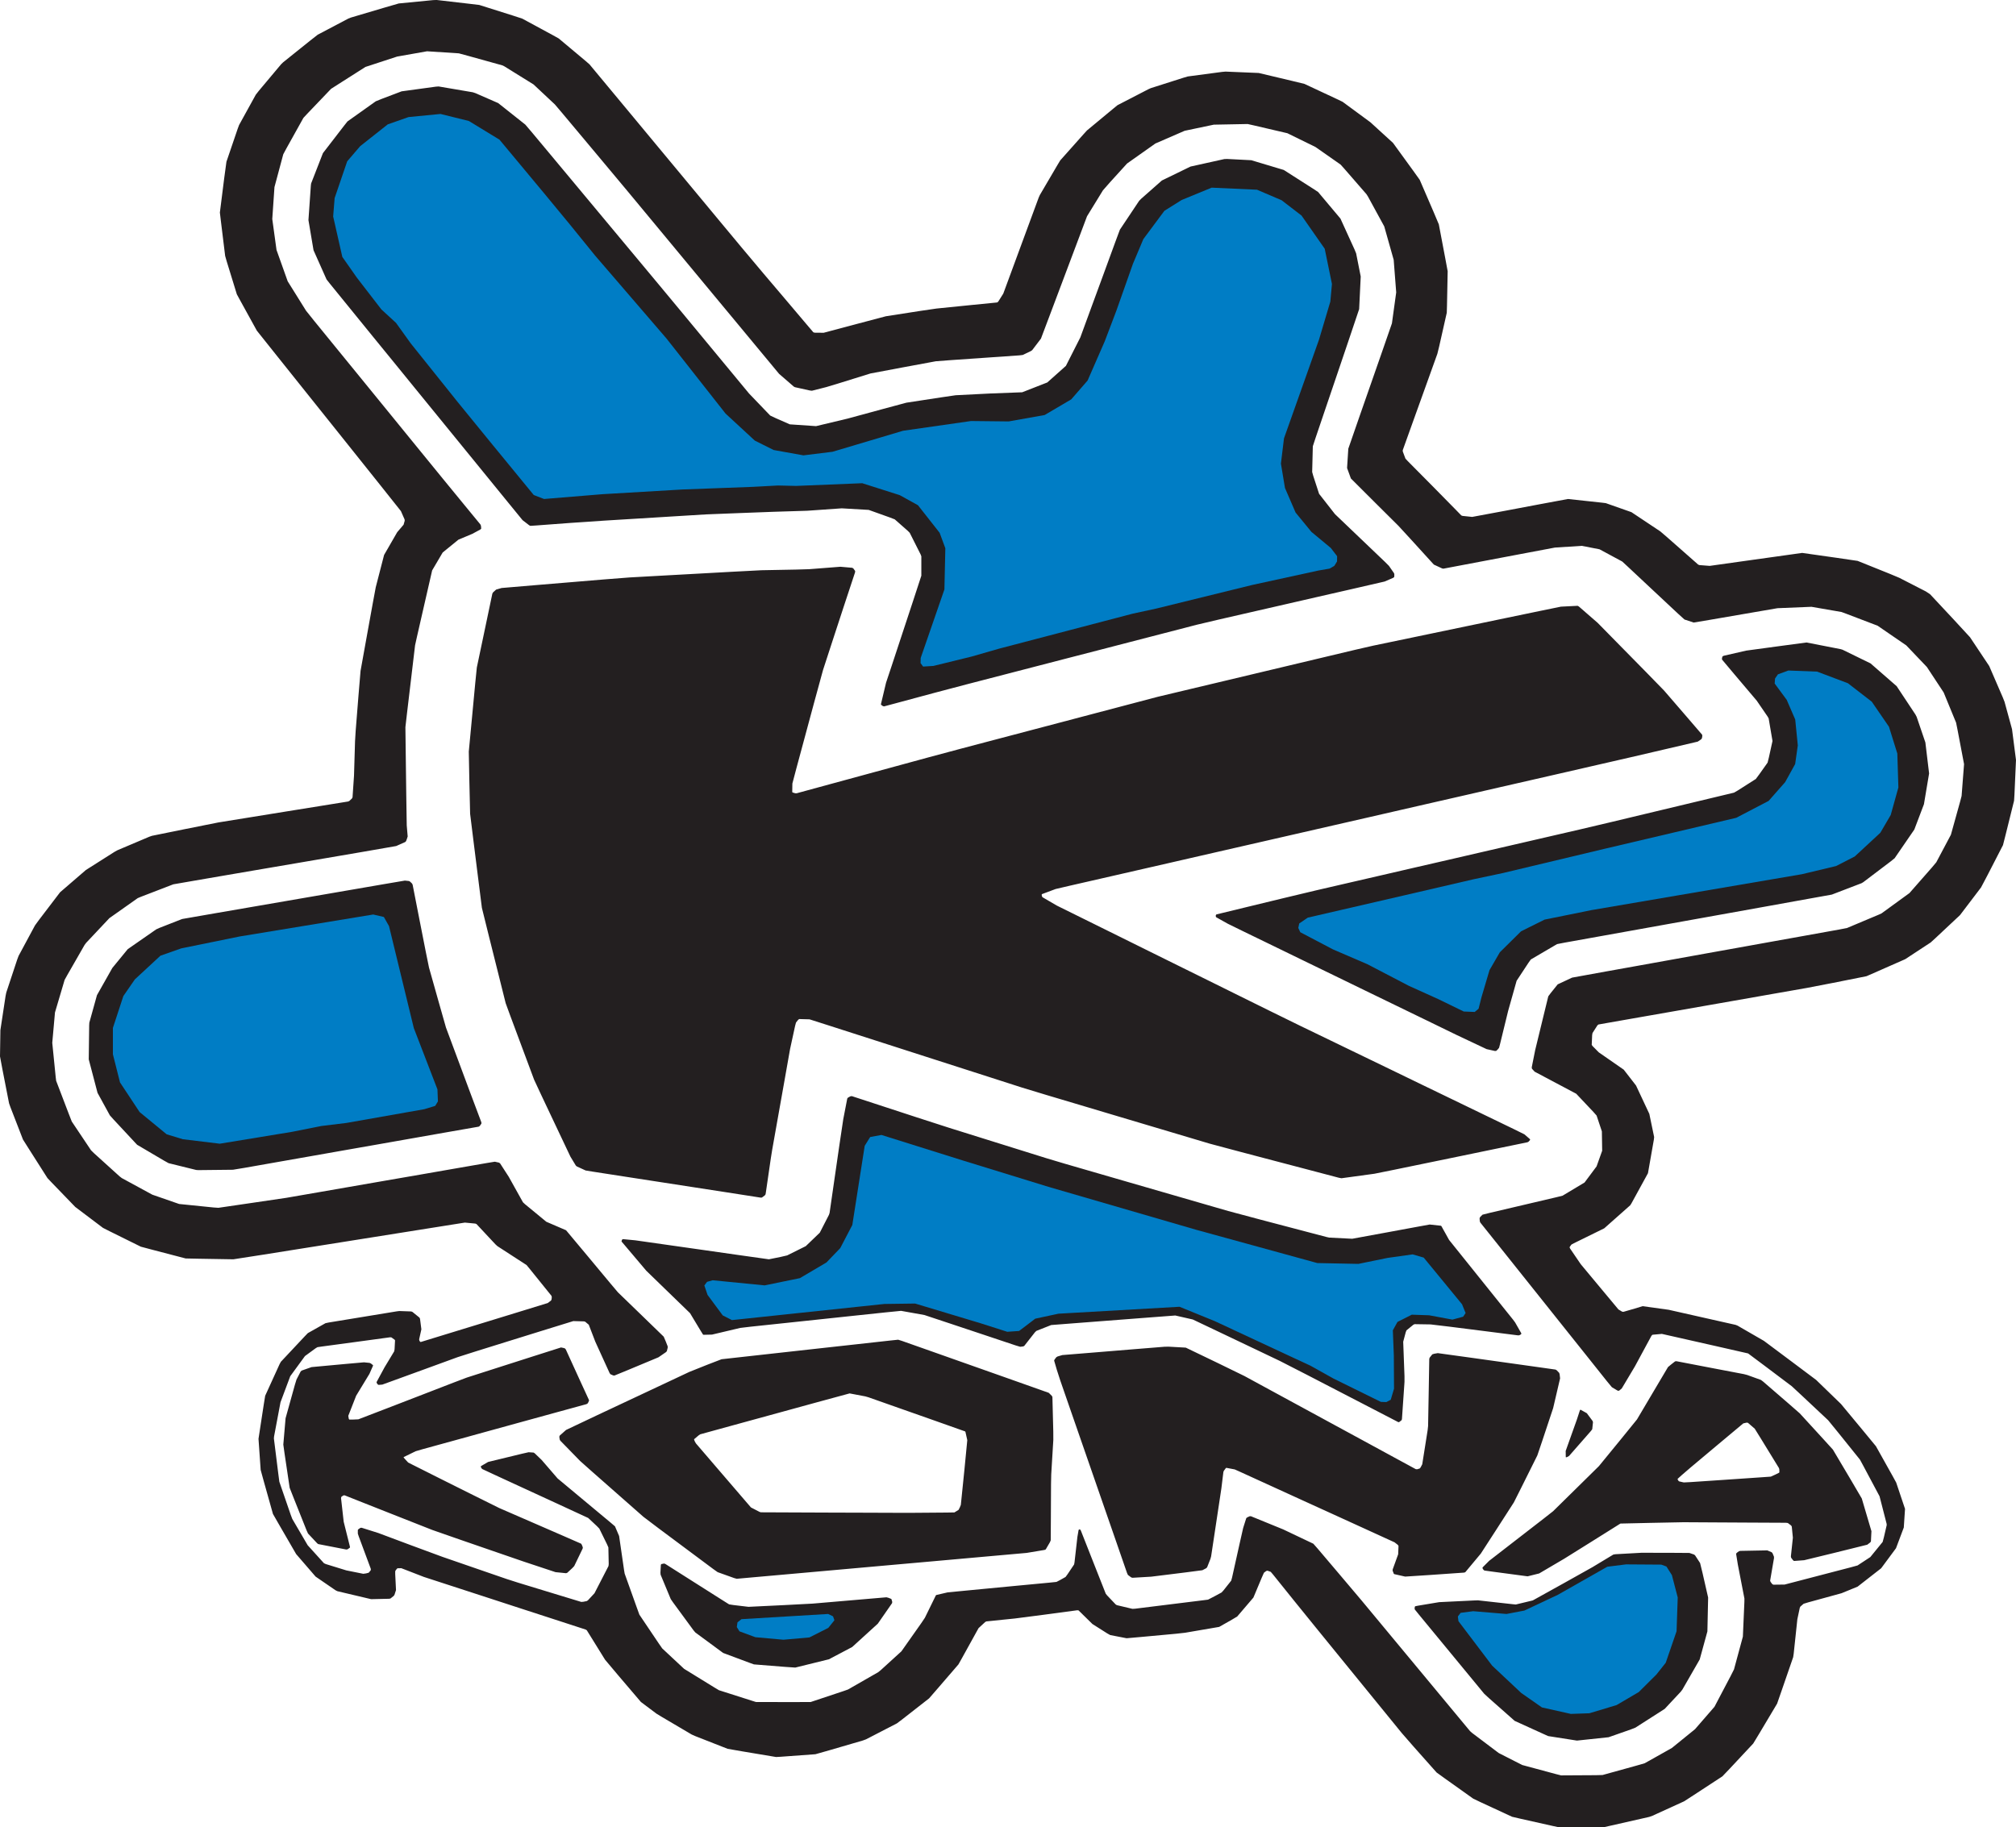
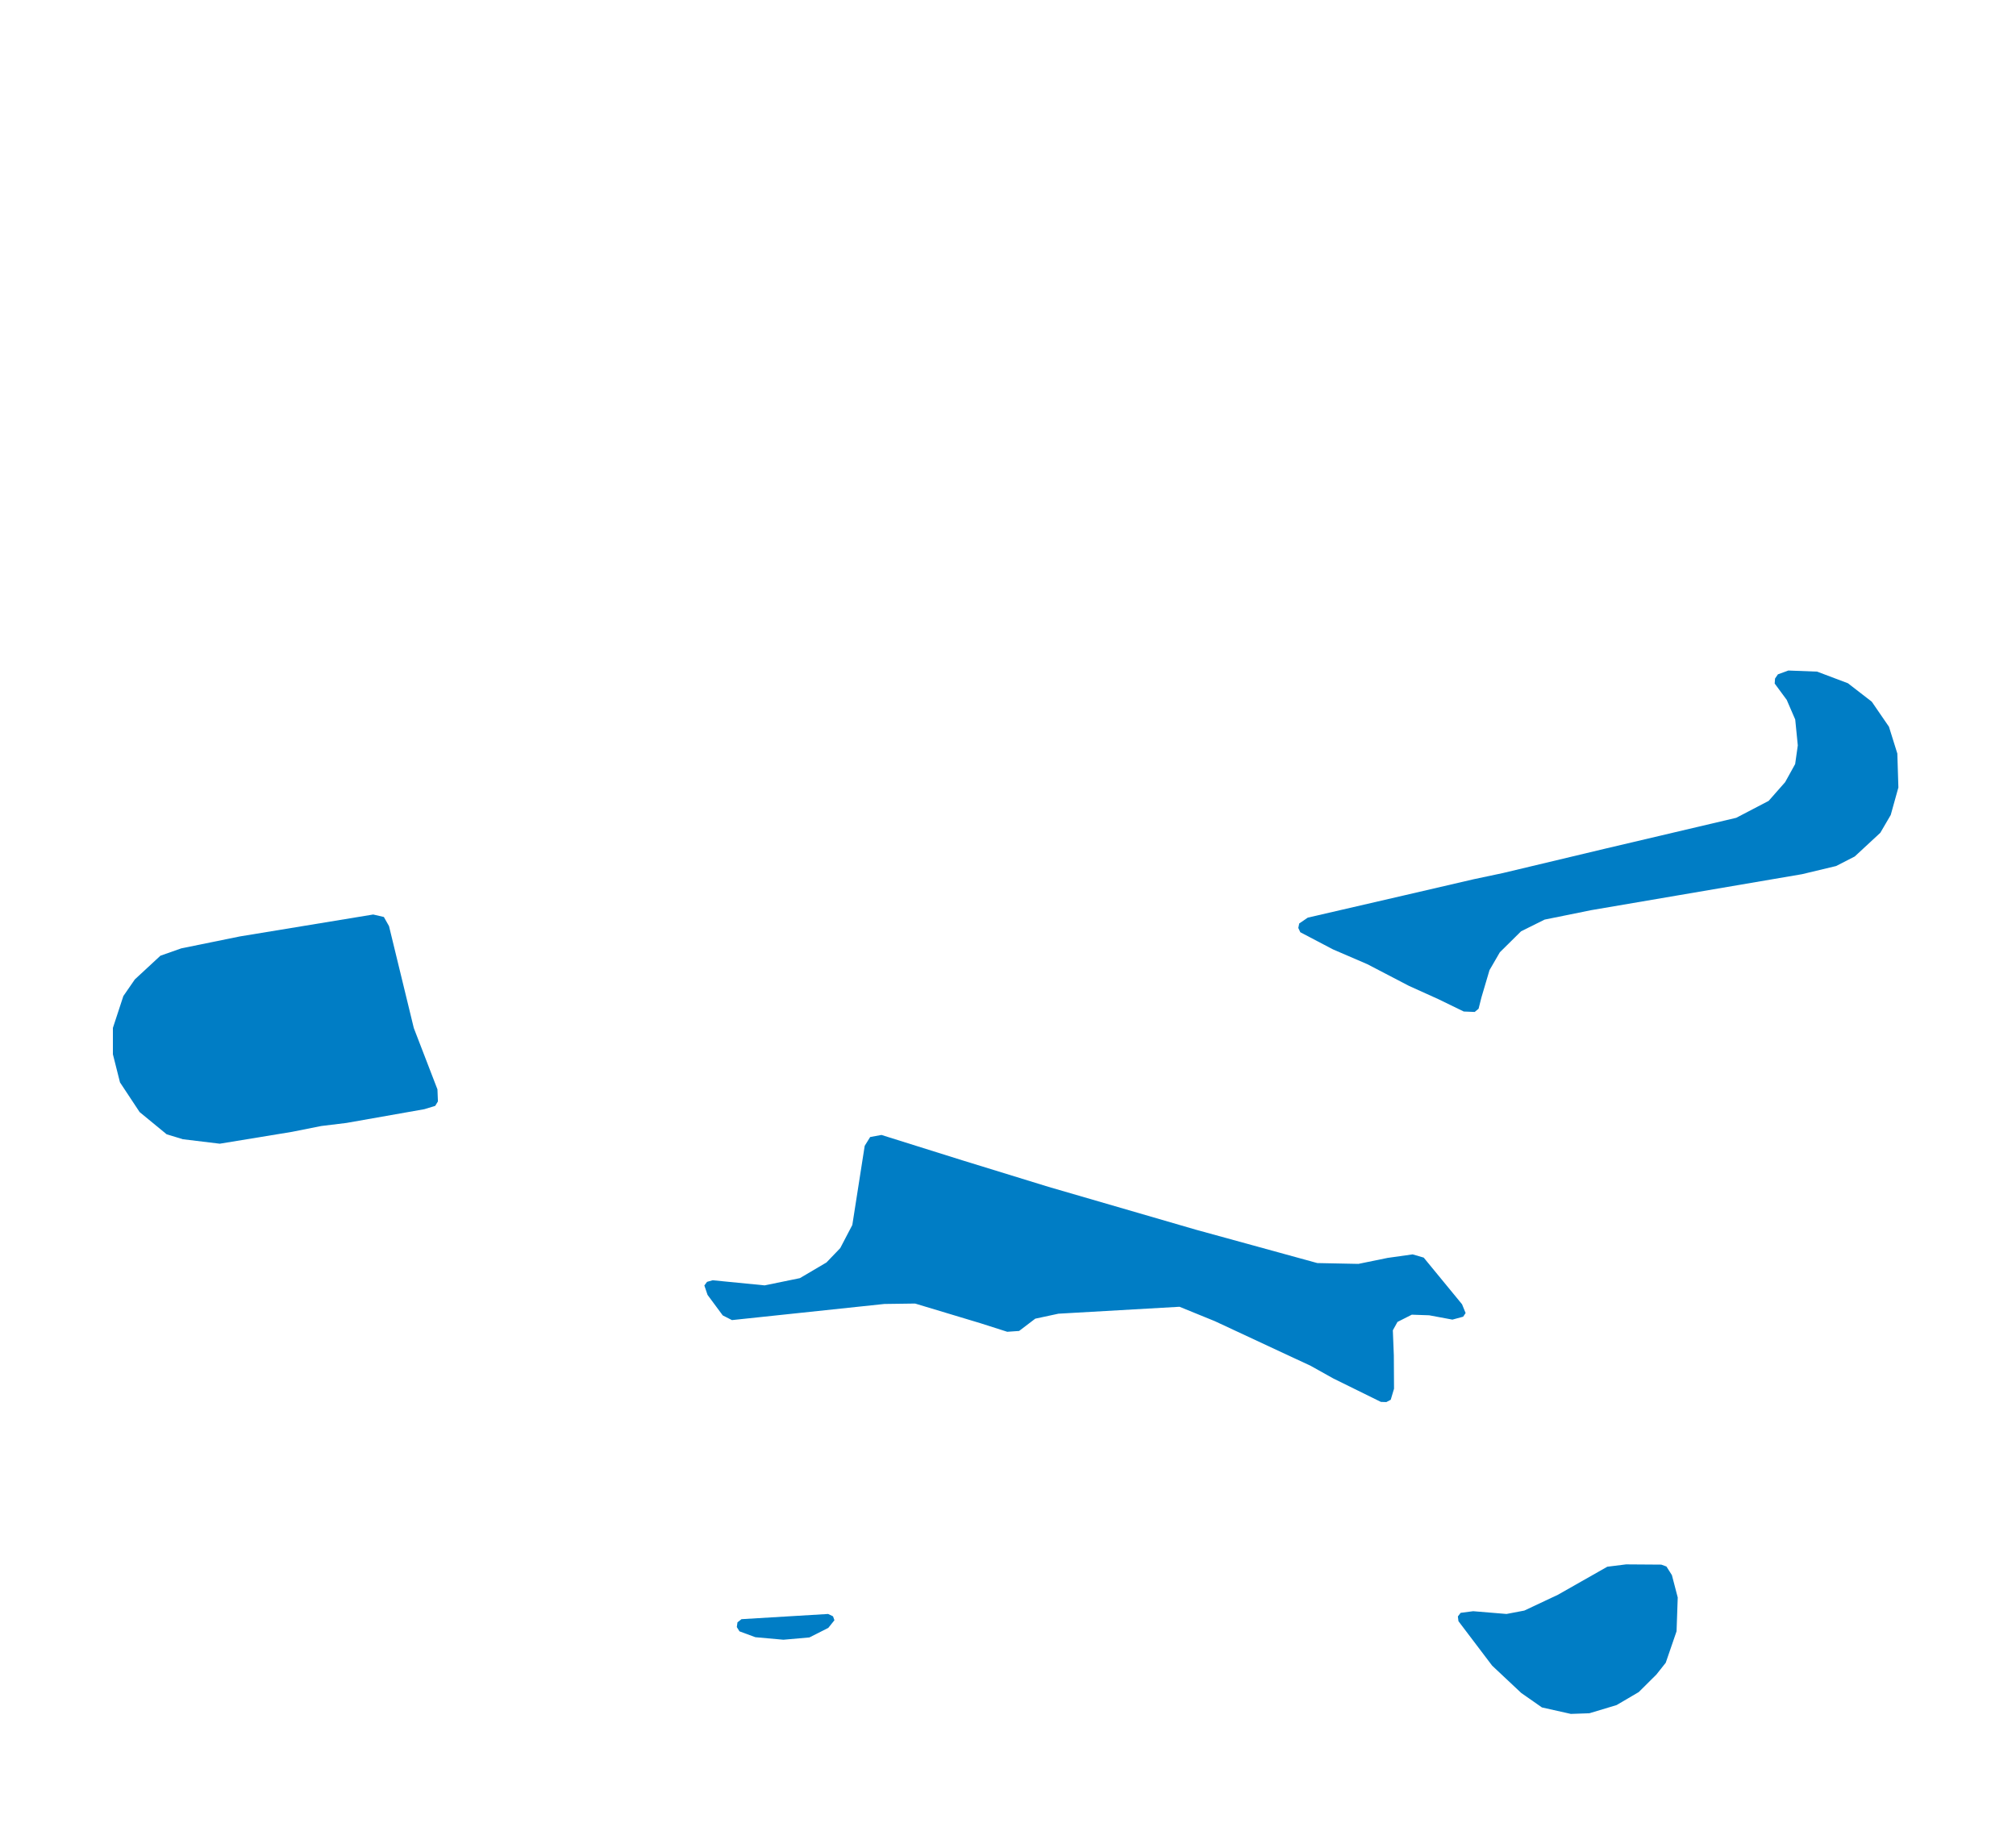
<svg xmlns="http://www.w3.org/2000/svg" width="525.1pt" height="475.99pt" viewBox="0 0 525.1 475.99" version="1.1">
  <defs>
    <clipPath id="clip1">
      <path d="M 0 0 L 525.102 0 L 525.102 475.988 L 0 475.988 Z M 0 0 " />
    </clipPath>
  </defs>
  <g id="surface1">
    <g clip-path="url(#clip1)" clip-rule="nonzero">
-       <path style=" stroke:none;fill-rule:nonzero;fill:rgb(13.699%,12.199%,12.5%);fill-opacity:1;" d="M 429.469 458.738 L 435.461 455.367 L 441.492 450.473 L 446.562 444.629 L 450.758 436.652 L 451.648 434.891 L 453.961 426.352 L 454.352 417.336 L 454.363 416.434 L 452.645 407.566 L 452.207 404.855 L 452.23 404.691 L 452.477 404.445 L 452.941 404.109 L 453.281 404.02 L 460.324 403.887 L 461.484 404.387 L 461.699 404.656 L 462.055 405.527 L 462.07 405.879 L 461.059 411.773 L 461.172 412.09 L 461.617 412.68 L 461.902 412.828 L 464.832 412.793 L 473.551 410.52 L 482.094 408.293 L 483.828 407.816 L 487.152 405.633 L 490.367 401.691 L 490.691 400.473 L 491.426 397.293 L 491.398 396.941 L 489.559 389.793 L 485.309 381.82 L 484.445 380.234 L 478.793 373.203 L 476.172 369.988 L 469.602 363.824 L 466.699 361.125 L 459.504 355.707 L 455.32 352.582 L 446.555 350.586 L 437.953 348.641 L 432.863 347.492 L 430.531 347.703 L 430.367 347.746 L 430.145 347.992 L 425.844 355.949 L 422.418 361.695 L 421.855 362.184 L 421.555 362.34 L 421.242 362.219 L 419.84 361.379 L 418.578 359.855 L 412.969 352.816 L 407.465 345.922 L 401.965 339.027 L 396.461 332.129 L 390.961 325.234 L 385.566 318.484 L 385.441 318.16 L 385.379 317.414 L 385.488 317.098 L 386.141 316.438 L 388.055 315.957 L 396.828 313.898 L 405.422 311.879 L 406.992 311.492 L 412.723 308.055 L 415.855 303.855 L 417.312 299.777 L 417.234 294.734 L 415.859 290.613 L 415.02 289.664 L 410.551 284.926 L 402.59 280.703 L 399.719 279.18 L 399.086 278.48 L 398.988 278.332 L 398.977 277.996 L 399.859 273.578 L 401.992 264.809 L 403.277 259.547 L 403.922 258.684 L 405.727 256.434 L 409.48 254.68 L 418.34 253.07 L 427.027 251.512 L 444.402 248.379 L 453.09 246.82 L 461.777 245.254 L 470.465 243.695 L 479.152 242.129 L 481.094 241.75 L 489.406 238.254 L 490.066 237.953 L 497.352 232.652 L 503.18 226.012 L 504.336 224.633 L 508.145 217.457 L 510.57 208.742 L 510.93 207.348 L 511.57 199.059 L 509.887 190.203 L 509.496 188.262 L 506.262 180.398 L 501.887 173.758 L 496.52 168.129 L 489.059 163.008 L 480.82 159.863 L 479.641 159.43 L 471.828 158.078 L 462.977 158.441 L 454.098 159.969 L 445.391 161.469 L 441.133 162.18 L 438.75 161.387 L 437.152 159.941 L 430.57 153.785 L 424.121 147.746 L 422.539 146.285 L 416.629 143.098 L 412.016 142.199 L 405 142.648 L 396.145 144.32 L 387.461 145.965 L 378.781 147.609 L 375.949 148.145 L 375.605 148.07 L 373.469 147.082 L 367.414 140.43 L 364.246 136.984 L 357.852 130.629 L 351.863 124.648 L 350.867 121.926 L 351.188 116.895 L 354.137 108.387 L 357.047 100.055 L 359.953 91.727 L 362.551 84.238 L 363.664 76.168 L 363.008 67.684 L 360.551 58.984 L 356.309 51.207 L 355.926 50.598 L 350.012 43.797 L 349.164 42.863 L 342.641 38.297 L 335.32 34.707 L 326.551 32.66 L 324.973 32.309 L 316.152 32.477 L 308.566 34.07 L 300.938 37.383 L 293.566 42.594 L 289.195 47.402 L 287.285 49.574 L 283.133 56.34 L 279.961 64.77 L 276.852 73.035 L 273.742 81.297 L 271.133 88.211 L 268.836 91.238 L 268.379 91.523 L 266.395 92.469 L 265.508 92.578 L 256.512 93.203 L 247.703 93.812 L 243.75 94.113 L 234.875 95.758 L 226.727 97.293 L 218.117 99.969 L 215.18 100.852 L 211.48 101.789 L 210.949 101.727 L 207.07 100.871 L 206.762 100.715 L 202.922 97.383 L 197.172 90.453 L 191.539 83.66 L 185.902 76.871 L 169.004 56.492 L 163.367 49.695 L 157.715 42.93 L 152.051 36.16 L 146.387 29.398 L 144.523 27.203 L 138.973 22 L 131.305 17.242 L 130.816 17.02 L 122.117 14.602 L 119.508 13.895 L 111.234 13.359 L 103.434 14.738 L 95.191 17.434 L 87.594 22.27 L 86.23 23.145 L 80.012 29.648 L 79.031 30.707 L 74.633 38.602 L 73.781 40.191 L 71.488 48.746 L 70.918 57.059 L 72.023 65.109 L 74.934 73.281 L 79.711 80.938 L 81.848 83.609 L 87.535 90.586 L 93.109 97.422 L 98.684 104.262 L 104.25 111.094 L 109.824 117.934 L 115.398 124.77 L 121.008 131.613 L 125.137 136.637 L 125.273 136.965 L 125.34 137.703 L 125.125 137.934 L 123.031 139.066 L 119.383 140.602 L 115.301 143.934 L 112.559 148.594 L 110.543 157.391 L 108.574 166.012 L 108.109 168.129 L 107.047 177.082 L 106.004 185.859 L 105.594 189.441 L 105.707 198.449 L 105.82 207.281 L 105.941 215.027 L 106.188 217.906 L 105.965 218.598 L 105.77 219.113 L 105.539 219.359 L 103.188 220.402 L 94.312 221.945 L 76.914 224.922 L 68.215 226.406 L 59.508 227.895 L 50.809 229.391 L 45.133 230.375 L 36.707 233.621 L 35.875 233.969 L 28.492 239.184 L 22.441 245.613 L 22.016 246.191 L 17.531 254.008 L 16.832 255.27 L 14.32 263.754 L 13.613 271.664 L 14.516 280.672 L 14.629 281.566 L 17.844 289.988 L 18.695 292.168 L 23.711 299.66 L 24.48 300.418 L 31.156 306.461 L 31.727 306.902 L 39.672 311.223 L 46.656 313.648 L 55.625 314.559 L 56.887 314.645 L 65.82 313.336 L 74.566 312.047 L 83.27 310.539 L 100.668 307.516 L 109.367 306.012 L 118.062 304.496 L 126.762 302.984 L 128.891 302.633 L 129.977 302.879 L 130.262 303.082 L 132.512 306.566 L 136.211 313.203 L 136.734 313.695 L 142.301 318.281 L 147.438 320.492 L 153.215 327.406 L 158.863 334.191 L 160.957 336.672 L 167.441 342.945 L 172.879 348.219 L 173.449 349.559 L 173.91 350.738 L 173.91 351.102 L 173.684 352.008 L 173.441 352.258 L 171.504 353.59 L 163.176 357.062 L 160.008 358.359 L 159.664 358.293 L 158.988 357.988 L 158.785 357.707 L 155.051 349.512 L 153.359 345.105 L 152.398 344.301 L 152.059 344.23 L 149.328 344.156 L 140.723 346.816 L 132.293 349.438 L 123.859 352.066 L 119.227 353.543 L 110.762 356.633 L 102.461 359.656 L 99.582 360.699 L 98.676 360.773 L 98.516 360.746 L 98.273 360.527 L 98.102 360.203 L 98.082 360.047 L 100.152 356.219 L 102.672 352.043 L 102.77 351.52 L 102.895 349.18 L 102.816 349.035 L 101.941 348.398 L 101.605 348.375 L 92.676 349.59 L 83.93 350.77 L 82.688 350.949 L 82.223 351.227 L 79.434 353.266 L 75.602 358.512 L 73.062 365.297 L 71.387 374.195 L 71.34 374.727 L 72.457 383.688 L 72.758 386.008 L 75.691 394.527 L 76.133 395.703 L 80.141 402.551 L 84.379 407.23 L 84.859 407.453 L 90.211 409.102 L 94.621 409.988 L 95.34 409.887 L 96.035 409.707 L 96.516 409.133 L 96.594 408.977 L 96.562 408.645 L 93.426 400.203 L 93.203 399.52 L 93.203 398.598 L 93.27 398.445 L 93.875 398.016 L 94.207 397.996 L 98.527 399.359 L 106.961 402.516 L 115.242 405.574 L 123.602 408.461 L 131.953 411.34 L 135.035 412.328 L 143.652 414.957 L 151.402 417.316 L 151.938 417.273 L 152.832 417.094 L 153.125 416.906 L 154.844 415.055 L 158.488 407.98 L 158.551 407.453 L 158.461 403.113 L 158.102 402.293 L 156.098 398.211 L 155.465 397.559 L 153.203 395.441 L 145.039 391.668 L 137.023 387.977 L 129.012 384.285 L 125.594 382.691 L 125.359 382.402 L 125.227 382.07 L 125.273 381.945 L 127.133 380.855 L 135.926 378.719 L 137.688 378.32 L 138.984 378.41 L 139.277 378.598 L 141.098 380.352 L 145.234 385.145 L 152.16 390.918 L 158.953 396.574 L 160.184 397.625 L 161.258 400.145 L 162.551 409.055 L 162.703 409.941 L 165.738 418.426 L 166.535 420.629 L 171.562 428.098 L 172.488 429.43 L 178.184 434.746 L 185.879 439.484 L 187.273 440.32 L 195.863 443.062 L 196.895 443.387 L 205.926 443.41 L 211.156 443.391 L 219.695 440.547 L 220.879 440.129 L 228.73 435.629 L 229.434 435.062 L 234.785 430.188 L 239.988 422.805 L 240.895 421.457 L 243.75 415.629 L 243.871 415.516 L 246.84 414.824 L 255.809 413.961 L 264.602 413.121 L 273.391 412.289 L 275.18 412.102 L 276.133 411.609 L 277.543 410.812 L 278.07 410.094 L 279.77 407.555 L 279.871 407.027 L 280.625 400.391 L 280.934 398.59 L 281.035 398.469 L 281.191 398.422 L 281.348 398.457 L 281.527 398.734 L 284.832 407.129 L 288.012 415.176 L 288.348 415.602 L 290.605 417.98 L 290.902 418.156 L 294.965 419.121 L 295.68 419.078 L 304.633 417.969 L 313.398 416.883 L 314.652 416.723 L 316.422 415.805 L 318.18 414.852 L 318.664 414.328 L 320.688 411.777 L 320.922 410.914 L 322.883 402.102 L 323.801 398.051 L 324.613 395.488 L 324.883 395.277 L 325.535 394.984 L 325.867 395.008 L 334.246 398.43 L 342.078 402.152 L 343.152 403.367 L 348.984 410.242 L 354.691 416.992 L 360.328 423.785 L 365.969 430.582 L 371.609 437.375 L 377.25 444.172 L 382.891 450.965 L 383.43 451.445 L 390.359 456.676 L 396.48 459.797 L 405.203 462.148 L 406.602 462.504 L 415.621 462.453 L 417.414 462.406 L 426.109 460 L 428.359 459.352 L 429.469 458.738 M 402.098 451.75 L 394.523 448.305 L 387.781 442.344 L 386.586 441.242 L 380.852 434.285 L 375.234 427.469 L 369.613 420.652 L 368.484 419.254 L 368.461 418.91 L 368.527 418.559 L 368.621 418.445 L 369.312 418.301 L 374.863 417.375 L 383.887 416.938 L 384.965 416.902 L 393.926 417.902 L 394.816 417.988 L 399.234 416.926 L 407.102 412.559 L 414.797 408.25 L 420.211 404.984 L 420.73 404.891 L 427.598 404.508 L 436.621 404.531 L 440.047 404.559 L 441.277 404.984 L 441.535 405.219 L 442.816 407.184 L 443.461 409.816 L 444.91 416.172 L 444.719 424.996 L 442.715 432.305 L 438.211 440.141 L 437.777 440.711 L 433.59 445.188 L 425.965 450.07 L 424.789 450.531 L 418.984 452.566 L 410.742 453.441 L 403.246 452.266 L 402.098 451.75 M 195.125 433.137 L 188.348 430.605 L 181.105 425.266 L 180.641 424.719 L 175.32 417.465 L 174.707 416.578 L 172.066 410.223 L 172.02 409.695 L 172.129 407.711 L 172.172 407.555 L 172.277 407.453 L 172.984 407.309 L 173.309 407.43 L 180.926 412.266 L 188.387 416.996 L 189.91 417.953 L 190.984 418.121 L 194.957 418.594 L 203.945 418.16 L 211.68 417.754 L 220.66 416.984 L 229.465 416.23 L 230.898 416.109 L 231.414 416.246 L 232.094 416.512 L 232.211 416.625 L 232.402 417.328 L 232.344 417.652 L 228.641 422.984 L 221.969 429.059 L 215.91 432.258 L 207.145 434.418 L 204.449 434.234 L 196.375 433.59 L 195.125 433.137 M 308.621 409.652 L 299.863 410.738 L 294.977 411.027 L 294.648 410.934 L 293.785 410.285 L 293.562 409.805 L 290.617 401.297 L 287.723 392.957 L 284.832 384.621 L 281.941 376.289 L 279.047 367.949 L 276.16 359.613 L 275.273 356.867 L 274.566 354.441 L 274.699 354.137 L 275.152 353.555 L 275.461 353.375 L 276.695 353.008 L 285.672 352.277 L 294.461 351.555 L 303.258 350.844 L 304.34 350.816 L 308.855 351.07 L 316.984 354.98 L 324.121 358.461 L 332.035 362.766 L 339.785 366.977 L 347.543 371.195 L 355.297 375.406 L 363.047 379.625 L 368.746 382.719 L 369.086 382.762 L 369.781 382.559 L 370.008 382.293 L 370.445 381.465 L 371.852 372.566 L 371.969 371.492 L 372.133 362.469 L 372.277 353.984 L 372.391 353.66 L 373.066 352.82 L 373.578 352.66 L 374.496 352.504 L 383.41 353.734 L 392.148 354.957 L 400.891 356.184 L 405.168 356.789 L 405.469 356.969 L 406.109 357.633 L 406.223 357.969 L 406.352 359.074 L 404.543 366.824 L 401.695 375.395 L 400.422 379.156 L 396.406 387.215 L 394.309 391.391 L 389.426 398.973 L 385.703 404.723 L 381.652 409.582 L 381.328 409.68 L 372.301 410.309 L 366 410.715 L 363.168 410.078 L 363.043 409.984 L 362.723 409.148 L 362.762 408.809 L 364.176 404.902 L 364.266 402.746 L 364.098 402.465 L 363.234 401.789 L 355.039 398.043 L 347.012 394.379 L 338.977 390.719 L 330.949 387.051 L 322.922 383.387 L 321.602 382.797 L 319.453 382.391 L 319.309 382.434 L 318.773 383.156 L 318.648 383.488 L 318.121 387.785 L 316.777 396.699 L 315.457 405.438 L 315.27 406.125 L 314.406 408.309 L 314.152 408.551 L 313.176 409.059 L 308.621 409.652 M 185.754 408.73 L 171.605 398.184 L 167.586 395.141 L 160.824 389.188 L 154.199 383.355 L 151.105 380.602 L 145.938 375.305 L 145.781 374.996 L 145.68 374.277 L 145.793 373.977 L 147.438 372.516 L 155.574 368.66 L 163.566 364.906 L 171.551 361.156 L 179.543 357.398 L 184.234 355.523 L 187.945 354.094 L 196.891 353.098 L 205.66 352.125 L 214.434 351.152 L 223.199 350.184 L 231.973 349.211 L 233.941 349.008 L 234.961 349.328 L 243.457 352.328 L 251.773 355.27 L 260.094 358.211 L 268.414 361.156 L 273.168 362.844 L 273.953 363.617 L 274.117 363.922 L 274.344 372.941 L 274.355 375.102 L 273.809 384.102 L 273.758 386.625 L 273.715 395.656 L 273.68 401.254 L 273.48 401.746 L 272.375 403.641 L 272.062 403.773 L 267.422 404.547 L 258.449 405.348 L 240.871 406.918 L 232.078 407.699 L 205.711 410.055 L 196.922 410.836 L 191.898 411.285 L 191.207 411.094 L 186.926 409.562 L 185.754 408.73 M 407.418 406.066 L 400.902 409.898 L 397.891 410.648 L 388.957 409.457 L 386.633 409.137 L 386.371 408.918 L 386.164 408.586 L 386.137 408.43 L 386.191 408.293 L 387.883 406.602 L 394.996 401.094 L 401.977 395.691 L 404.527 393.688 L 410.945 387.375 L 416.461 381.941 L 422.172 374.961 L 426.379 369.777 L 430.969 362.02 L 434.461 356.129 L 435.301 355.434 L 436.312 354.645 L 436.645 354.605 L 445.508 356.309 L 454.188 357.965 L 455.062 358.188 L 458.656 359.48 L 459.227 359.906 L 466.066 365.816 L 468.781 368.195 L 474.871 374.844 L 477.414 377.645 L 482.016 385.402 L 484.934 390.375 L 487.445 398.883 L 487.312 401.586 L 487.094 401.848 L 486.359 402.41 L 477.617 404.578 L 469.922 406.449 L 467.359 406.641 L 467.195 406.605 L 466.957 406.371 L 466.523 405.785 L 466.465 405.449 L 466.984 400.582 L 466.699 397.703 L 466.535 397.406 L 465.664 396.754 L 465.145 396.695 L 456.137 396.652 L 447.312 396.605 L 438.484 396.555 L 429.641 396.73 L 422.062 396.902 L 414.445 401.68 L 407.418 406.066 M 136.465 406.828 L 128.105 403.949 L 119.754 401.066 L 112.602 398.57 L 104.219 395.266 L 96 392.02 L 89.797 389.559 L 89.473 389.559 L 89.004 389.867 L 88.883 389.992 L 88.832 390.309 L 89.52 396.426 L 91.145 402.922 L 91.152 403.086 L 91.094 403.215 L 90.496 403.625 L 90.168 403.66 L 82.871 402.242 L 82.598 402.027 L 80.227 399.496 L 79.855 398.68 L 76.508 390.285 L 75.449 387.594 L 74.117 378.652 L 73.793 376.324 L 74.383 369.465 L 76.805 360.754 L 77.23 359.375 L 78.316 357.281 L 78.57 357.051 L 81.148 356.141 L 90.133 355.312 L 94.801 354.898 L 96.266 355.047 L 96.59 355.191 L 97.141 355.625 L 97.164 355.77 L 96.227 357.902 L 92.766 363.598 L 90.715 368.836 L 90.836 369.555 L 90.895 369.711 L 90.996 369.812 L 91.891 369.812 L 93.344 369.746 L 101.746 366.516 L 109.98 363.336 L 118.211 360.152 L 121.578 358.875 L 130.164 356.121 L 138.574 353.43 L 146.129 351.023 L 146.844 351.172 L 147.18 351.297 L 147.383 351.566 L 151.141 359.793 L 153.402 364.707 L 153.426 364.871 L 153.215 365.352 L 153.02 365.645 L 152.719 365.801 L 144.023 368.184 L 135.516 370.523 L 127.004 372.867 L 118.492 375.215 L 109.984 377.555 L 108.258 378.062 L 105.168 379.574 L 105.125 379.68 L 105.457 380.074 L 106.324 381.012 L 114.379 385.059 L 122.285 389.008 L 130.039 392.859 L 138.305 396.453 L 146.406 399.977 L 151.355 402.141 L 151.543 402.426 L 151.805 403.098 L 151.758 403.426 L 149.562 407.98 L 149.074 408.496 L 147.75 409.727 L 147.438 409.836 L 144.695 409.559 L 136.465 406.828 M 237.785 394.102 L 246.617 394.035 L 248.594 394 L 249.672 393.34 L 249.996 392.703 L 250.266 392.031 L 251.18 383.066 L 251.945 375.172 L 251.465 373.023 L 251.371 372.891 L 242.891 369.887 L 234.574 366.957 L 226.254 364.023 L 225.391 363.773 L 221.297 362.996 L 212.617 365.355 L 204.102 367.691 L 195.59 370.023 L 187.078 372.359 L 182.395 373.648 L 181.945 373.949 L 180.828 374.895 L 180.785 375.039 L 180.996 375.551 L 181.277 376.031 L 187.141 382.863 L 192.895 389.559 L 195.594 392.699 L 197.863 393.875 L 198.199 393.969 L 207.211 394.008 L 216.043 394.043 L 224.875 394.07 L 233.699 394.102 L 237.785 394.102 M 438.066 384.258 L 436.996 385.227 L 436.961 385.359 L 437.105 385.672 L 437.352 385.91 L 438.57 386.188 L 440.371 386.098 L 449.363 385.492 L 458.18 384.891 L 461.238 384.676 L 462.402 384.148 L 463.387 383.66 L 463.469 383.535 L 463.453 382.805 L 463.367 382.457 L 458.664 374.789 L 457.051 372.191 L 455.285 370.66 L 454.957 370.605 L 454.066 370.805 L 447.156 376.582 L 440.395 382.254 L 438.066 384.258 M 410.73 369.789 L 411.523 367.359 L 411.613 367.266 L 411.738 367.27 L 413.316 368.156 L 414.828 370.188 L 414.918 370.512 L 414.727 372.309 L 414.422 372.742 L 408.695 379.281 L 408.215 379.559 L 407.902 379.652 L 407.832 379.59 L 407.809 377.98 L 410.73 369.789 M 365.773 360.766 L 365.164 369.605 L 365.094 369.941 L 364.523 370.406 L 364.367 370.48 L 364.211 370.48 L 356.191 366.32 L 348.359 362.266 L 340.531 358.211 L 333.316 354.516 L 325.184 350.637 L 317.203 346.836 L 310.688 343.742 L 306.125 342.699 L 297.148 343.383 L 288.348 344.062 L 279.551 344.738 L 273.805 345.184 L 269.934 346.715 L 269.555 347.086 L 266.762 350.648 L 266.438 350.766 L 265.723 350.848 L 264.523 350.488 L 255.984 347.633 L 247.613 344.844 L 240.773 342.574 L 234.703 341.488 L 230.766 341.879 L 221.812 342.824 L 213.043 343.758 L 195.496 345.617 L 192.816 345.934 L 185.453 347.676 L 183.254 347.727 L 183.109 347.66 L 182.539 346.75 L 179.73 342.09 L 173.258 335.816 L 168.344 331.047 L 162.527 324.172 L 161.941 323.488 L 161.887 323.34 L 162 323.004 L 162.113 322.871 L 162.266 322.805 L 165.496 323.117 L 174.414 324.387 L 183.148 325.629 L 191.887 326.879 L 200.27 328.059 L 203.27 327.453 L 205.02 327.047 L 209.875 324.633 L 213.527 321.125 L 215.91 316.484 L 216.078 315.977 L 217.367 307.055 L 218.633 298.312 L 219.648 291.531 L 220.68 286.199 L 220.754 286.047 L 221.039 285.844 L 221.543 285.586 L 221.887 285.555 L 230.441 288.352 L 238.824 291.094 L 247.219 293.805 L 255.648 296.441 L 264.07 299.074 L 272.496 301.707 L 277.332 303.152 L 285.984 305.66 L 294.461 308.117 L 302.941 310.57 L 319.895 315.477 L 328.434 317.758 L 336.977 320.004 L 345.527 322.254 L 346.23 322.406 L 352.211 322.707 L 361.062 321.082 L 369.738 319.48 L 372.391 319 L 375.281 319.312 L 375.422 319.391 L 377.438 323.016 L 383.07 330.035 L 394.109 343.793 L 394.645 344.52 L 396.246 347.332 L 396.266 347.469 L 396.035 347.688 L 395.707 347.855 L 395.359 347.871 L 386.41 346.73 L 377.641 345.621 L 372.625 345.023 L 368.461 344.957 L 368.148 345.094 L 366.336 346.57 L 366.145 347.066 L 365.488 349.535 L 365.824 358.547 L 365.824 359.984 L 365.773 360.766 M 200.762 301.828 L 199.488 310.594 L 199.402 311.129 L 199.207 311.41 L 198.457 311.969 L 198.121 311.992 L 189.211 310.605 L 180.484 309.258 L 171.762 307.91 L 163.031 306.562 L 154.309 305.211 L 152.531 304.918 L 150.238 303.863 L 149.98 303.633 L 148.57 301.305 L 144.715 293.164 L 140.941 285.184 L 139.117 281.266 L 135.965 272.816 L 132.883 264.543 L 131.707 261.328 L 129.523 252.586 L 127.379 244.023 L 125.516 236.5 L 124.387 227.559 L 123.289 218.793 L 122.449 211.996 L 122.242 202.988 L 122.105 195.789 L 122.953 186.809 L 123.781 178.008 L 124.199 173.879 L 126.055 165.059 L 127.871 156.406 L 128.242 154.641 L 128.41 154.336 L 129.223 153.594 L 130.648 153.18 L 139.621 152.422 L 148.414 151.691 L 157.207 150.957 L 164.027 150.426 L 173.016 149.926 L 181.824 149.441 L 190.633 148.953 L 198.367 148.551 L 207.367 148.379 L 210.785 148.277 L 218.898 147.645 L 221.977 147.914 L 222.266 148.086 L 222.695 148.68 L 222.75 148.836 L 222.691 149.172 L 219.852 157.758 L 217.109 166.137 L 214.375 174.527 L 212.047 183.047 L 207.445 200.109 L 206.387 204.117 L 206.352 206.312 L 206.43 206.441 L 207.145 206.656 L 207.496 206.656 L 216.191 204.285 L 224.707 201.969 L 233.227 199.648 L 241.746 197.324 L 250.273 195.039 L 258.809 192.789 L 275.887 188.289 L 284.418 186.039 L 292.957 183.789 L 301.492 181.539 L 310.074 179.492 L 318.652 177.453 L 327.238 175.406 L 335.82 173.363 L 344.398 171.32 L 352.98 169.277 L 357.719 168.191 L 366.539 166.355 L 392.461 160.953 L 401.102 159.16 L 406.566 158.039 L 410.922 157.82 L 411.223 157.984 L 416.148 162.27 L 422.465 168.699 L 428.664 175 L 433.445 179.906 L 439.34 186.734 L 443.34 191.387 L 443.395 191.723 L 443.305 192.285 L 443.125 192.578 L 442.207 193.199 L 433.43 195.25 L 424.828 197.254 L 416.227 199.227 L 407.629 201.203 L 399.023 203.172 L 390.426 205.137 L 381.82 207.113 L 373.223 209.078 L 364.625 211.047 L 356.023 213.023 L 347.426 214.988 L 338.824 216.957 L 330.227 218.926 L 321.625 220.895 L 313.027 222.863 L 304.43 224.836 L 295.828 226.805 L 287.23 228.773 L 278.633 230.738 L 274.949 231.598 L 271.402 232.926 L 271.324 233.043 L 271.363 233.398 L 271.52 233.727 L 275.293 235.926 L 283.363 239.914 L 291.266 243.824 L 299.172 247.738 L 307.078 251.648 L 314.988 255.555 L 322.895 259.469 L 330.805 263.379 L 338.723 267.262 L 346.668 271.102 L 354.605 274.941 L 362.551 278.781 L 370.488 282.629 L 378.434 286.469 L 386.371 290.309 L 394.312 294.148 L 397.055 295.504 L 398.453 296.715 L 398.539 296.844 L 398.527 296.973 L 398.164 297.395 L 397.867 297.566 L 389.039 299.387 L 380.398 301.176 L 363.109 304.738 L 357.988 305.77 L 349.41 306.945 L 348.707 306.812 L 339.996 304.516 L 331.457 302.273 L 322.922 300.023 L 315.09 297.934 L 306.457 295.359 L 297.996 292.84 L 289.543 290.32 L 281.082 287.793 L 272.621 285.273 L 266.242 283.336 L 257.676 280.582 L 249.27 277.883 L 240.871 275.184 L 232.469 272.48 L 215.672 267.082 L 210.863 265.547 L 208.156 265.473 L 207.895 265.672 L 207.328 266.387 L 207.098 267.25 L 205.793 273.25 L 204.223 282.125 L 202.676 290.816 L 201.133 299.508 L 200.762 301.828 M 42.707 302.344 L 35.711 298.223 L 29.574 291.633 L 28.613 290.559 L 25.402 284.691 L 23.117 275.98 L 23.227 267.117 L 23.27 266.402 L 25.254 259.254 L 29.258 252.164 L 33.27 247.266 L 40.703 242.098 L 41.52 241.727 L 47.438 239.41 L 56.305 237.867 L 64.996 236.367 L 91.082 231.867 L 99.781 230.367 L 105.457 229.402 L 106.531 229.516 L 106.824 229.684 L 107.34 230.188 L 107.484 230.508 L 109.211 239.352 L 110.914 248.008 L 111.742 252.07 L 114.191 260.754 L 116.164 267.695 L 119.309 276.141 L 122.387 284.414 L 125.387 292.395 L 125.387 292.719 L 124.961 293.324 L 124.68 293.508 L 115.812 295.059 L 98.438 298.121 L 89.746 299.645 L 81.066 301.176 L 72.379 302.703 L 63.691 304.234 L 60.672 304.73 L 51.625 304.828 L 51.09 304.785 L 43.914 303.016 L 42.707 302.344 M 379.379 269.609 L 371.449 265.75 L 363.512 261.898 L 355.578 258.047 L 347.645 254.188 L 339.707 250.336 L 331.777 246.477 L 323.844 242.625 L 319.801 240.641 L 316.793 238.961 L 316.688 238.836 L 316.668 238.484 L 316.727 238.324 L 316.836 238.215 L 325.598 236.086 L 334.184 234.004 L 342.773 231.953 L 351.371 229.965 L 359.969 227.98 L 368.562 225.992 L 377.16 224.016 L 385.758 222.027 L 394.352 220.043 L 402.949 218.055 L 411.547 216.07 L 420.133 214.043 L 428.711 211.988 L 437.293 209.934 L 445.871 207.879 L 451.656 206.492 L 452.586 205.953 L 457.324 202.938 L 458.191 201.777 L 460.398 198.672 L 460.746 197.273 L 461.676 193.035 L 460.676 187.16 L 460.422 186.695 L 457.57 182.531 L 451.754 175.664 L 448.52 171.812 L 448.523 171.465 L 448.621 171.094 L 448.703 170.957 L 449.012 170.824 L 454.824 169.492 L 463.758 168.281 L 470.543 167.375 L 479.395 169.102 L 479.91 169.254 L 487.207 172.816 L 494.012 178.75 L 498.898 186.125 L 499.23 186.762 L 501.496 193.414 L 502.465 201.488 L 501.121 209.508 L 498.617 216.105 L 493.492 223.57 L 492.516 224.363 L 485.32 229.816 L 484.859 230.086 L 477.125 233.051 L 468.27 234.645 L 459.59 236.211 L 450.906 237.773 L 442.223 239.332 L 433.543 240.891 L 424.859 242.453 L 416.18 244.012 L 407.496 245.57 L 405.559 245.949 L 398.73 249.953 L 398.105 250.828 L 395.027 255.504 L 392.82 263.352 L 390.684 272.094 L 390.457 272.961 L 390.109 273.395 L 389.699 273.773 L 389.371 273.789 L 387.215 273.309 L 379.379 269.609 M 232.211 173.578 L 234.973 165.203 L 237.738 156.824 L 239.977 149.98 L 239.977 144.93 L 239.789 144.43 L 236.953 138.801 L 236.453 138.293 L 233.051 135.297 L 231.707 134.781 L 226.262 132.832 L 219.254 132.426 L 210.258 133.055 L 201.445 133.328 L 192.625 133.66 L 183.809 134.008 L 174.996 134.547 L 166.188 135.09 L 157.375 135.629 L 148.566 136.227 L 139.758 136.883 L 138.145 136.988 L 137.832 136.836 L 136.105 135.504 L 130.414 128.531 L 124.844 121.691 L 119.273 114.855 L 108.125 101.176 L 102.559 94.336 L 96.984 87.504 L 91.41 80.645 L 85.832 73.785 L 85.051 72.789 L 81.664 65.184 L 80.34 57.34 L 80.965 48.34 L 81.031 47.805 L 84.113 39.891 L 89.617 32.754 L 90.516 31.625 L 97.871 26.391 L 99.371 25.781 L 104.609 23.793 L 113.531 22.574 L 114.246 22.523 L 123.137 24.035 L 123.816 24.258 L 129.762 26.855 L 136.824 32.457 L 138.574 34.512 L 144.344 41.43 L 149.992 48.207 L 155.641 54.988 L 161.293 61.77 L 166.945 68.547 L 172.59 75.328 L 178.23 82.121 L 183.852 88.918 L 189.473 95.711 L 195.098 102.508 L 200.609 108.25 L 202.078 108.945 L 205.727 110.547 L 212.555 111.012 L 220.781 109.047 L 229.469 106.684 L 236.074 104.906 L 244.992 103.539 L 248.914 102.965 L 257.941 102.508 L 266.25 102.191 L 272.785 99.633 L 277.633 95.312 L 281.387 87.902 L 284.484 79.449 L 287.527 71.164 L 290.562 62.871 L 291.691 59.836 L 296.695 52.336 L 297.191 51.82 L 302.629 47.02 L 310.086 43.391 L 318.883 41.441 L 319.598 41.41 L 325.922 41.738 L 334.379 44.277 L 341.969 49.125 L 343.32 50.016 L 349.141 56.945 L 352.816 65.004 L 353.227 66.004 L 354.422 72.039 L 354.012 80.531 L 351.137 89.074 L 348.301 97.445 L 345.461 105.812 L 342.617 114.207 L 341.945 116.266 L 341.777 122.961 L 342.066 124 L 343.578 128.645 L 347.711 133.93 L 354.234 140.164 L 360.629 146.273 L 361.777 147.418 L 363.113 149.344 L 363.18 149.68 L 363.156 150.219 L 363.102 150.371 L 362.82 150.555 L 360.637 151.496 L 351.863 153.516 L 343.262 155.48 L 334.66 157.457 L 326.059 159.426 L 317.461 161.398 L 311.676 162.762 L 302.957 165.023 L 294.414 167.234 L 285.871 169.449 L 277.324 171.656 L 251.695 178.301 L 243.156 180.555 L 234.617 182.855 L 230.262 184.023 L 229.938 183.93 L 229.492 183.598 L 229.453 183.453 L 230.785 177.855 L 232.211 173.578 M 404.594 475.715 L 395.957 473.777 L 393.848 473.285 L 385.668 469.496 L 383.719 468.562 L 376.379 463.336 L 374.191 461.754 L 368.195 455.008 L 365.113 451.473 L 359.418 444.484 L 353.84 437.637 L 348.258 430.785 L 342.684 423.934 L 337.117 417.062 L 331.57 410.164 L 330.988 409.484 L 330.137 409.176 L 329.809 409.258 L 329.215 409.707 L 328.633 411.023 L 326.473 416.176 L 322.254 421.113 L 320.855 421.949 L 317.551 423.824 L 308.676 425.344 L 306.348 425.602 L 297.383 426.43 L 293.438 426.777 L 289.172 425.949 L 288.383 425.508 L 284.543 423.074 L 280.922 419.52 L 280.59 419.488 L 271.633 420.688 L 264.289 421.637 L 256.914 422.387 L 256.613 422.547 L 254.879 424.148 L 250.523 432.023 L 249.641 433.594 L 243.762 440.41 L 241.992 442.445 L 234.895 447.992 L 233.598 448.965 L 225.559 453.117 L 224.711 453.426 L 216.035 455.957 L 212.387 456.992 L 203.406 457.648 L 202.145 457.719 L 193.242 456.23 L 189.512 455.578 L 181.133 452.289 L 180.148 451.852 L 172.367 447.262 L 170.98 446.418 L 166.934 443.379 L 161.082 436.512 L 157.598 432.371 L 152.844 424.703 L 152.555 424.516 L 143.988 421.73 L 135.594 419.004 L 127.195 416.266 L 110.406 410.805 L 105.875 409.047 L 104.531 408.531 L 103.621 408.543 L 103.457 408.598 L 103.109 409.012 L 102.941 409.328 L 102.941 410.051 L 103.145 414.23 L 102.75 415.461 L 102.551 415.75 L 101.707 416.422 L 101.363 416.492 L 96.664 416.598 L 87.871 414.52 L 87.395 414.281 L 82.199 410.715 L 77.137 404.855 L 72.617 397.055 L 71.094 394.395 L 68.656 385.707 L 67.895 382.926 L 67.332 374.824 L 68.695 365.922 L 69.07 363.609 L 72.816 355.391 L 73.152 354.762 L 79.309 348.195 L 80.184 347.289 L 84.781 344.703 L 85.656 344.52 L 94.559 343.059 L 103.289 341.625 L 104.004 341.535 L 107.102 341.645 L 107.426 341.766 L 109.266 343.258 L 109.402 343.57 L 109.754 346.301 L 109.246 348.578 L 109.172 348.93 L 109.246 349.277 L 109.457 349.559 L 109.598 349.602 L 118.207 346.961 L 126.652 344.375 L 135.102 341.781 L 142.68 339.449 L 143.539 338.789 L 143.672 338.469 L 143.723 337.895 L 143.629 337.562 L 137.953 330.527 L 137.148 329.555 L 129.562 324.633 L 129.035 324.152 L 124.109 318.875 L 123.797 318.754 L 121.078 318.496 L 112.188 319.91 L 103.469 321.297 L 94.758 322.684 L 77.32 325.457 L 68.609 326.844 L 60.781 328.059 L 51.781 327.91 L 48.359 327.84 L 39.641 325.562 L 36.68 324.773 L 28.59 320.77 L 26.82 319.871 L 19.602 314.422 L 13.469 308.074 L 12.359 306.898 L 7.523 299.297 L 5.98 296.855 L 2.719 288.438 L 2.359 287.414 L 0.629 278.566 L 0 275.199 L 0.102 268.355 L 1.453 259.457 L 1.633 258.574 L 4.469 250.012 L 4.848 249.004 L 9.113 241.078 L 10.176 239.621 L 15.648 232.445 L 22.363 226.652 L 29.812 221.926 L 30.602 221.488 L 38.898 217.973 L 39.578 217.738 L 48.402 215.945 L 56.879 214.254 L 65.777 212.816 L 74.488 211.406 L 83.207 210.004 L 90.684 208.797 L 90.996 208.648 L 91.676 208.008 L 91.824 207.699 L 92.207 202.098 L 92.477 193.09 L 92.641 190.395 L 93.355 181.414 L 93.91 174.777 L 95.508 165.91 L 97.082 157.223 L 97.871 152.973 L 100.043 144.566 L 103.465 138.633 L 105.121 136.691 L 105.414 135.656 L 105.383 135.316 L 104.426 133.145 L 98.82 126.094 L 87.805 112.305 L 82.289 105.41 L 76.781 98.52 L 71.273 91.625 L 66.895 86.133 L 62.551 78.25 L 61.688 76.664 L 59.039 68.051 L 58.645 66.664 L 57.547 57.699 L 57.27 55.367 L 58.398 46.426 L 58.98 42.137 L 61.895 33.586 L 62.27 32.57 L 66.629 24.664 L 67.41 23.668 L 73.211 16.75 L 73.727 16.246 L 80.773 10.594 L 82.758 9.039 L 90.75 4.828 L 91.414 4.57 L 100.055 2.008 L 103.867 0.902 L 112.836 0.027 L 113.734 -0.004 L 122.695 1.035 L 124.844 1.293 L 133.457 4.012 L 136.031 4.852 L 143.965 9.148 L 145.535 10.023 L 152.461 15.824 L 153.551 16.773 L 159.305 23.699 L 164.941 30.484 L 170.578 37.277 L 176.215 44.062 L 181.855 50.855 L 187.488 57.641 L 193.129 64.426 L 198.805 71.184 L 204.512 77.906 L 210.211 84.641 L 211.844 86.559 L 212.152 86.668 L 214.535 86.691 L 223.246 84.371 L 230.742 82.391 L 239.641 81.004 L 243.918 80.379 L 252.875 79.473 L 259.688 78.797 L 259.844 78.734 L 260.07 78.477 L 261.324 76.48 L 264.438 68.031 L 267.492 59.746 L 270.547 51.465 L 270.84 50.812 L 275.41 43.02 L 276.156 41.781 L 282.148 35.051 L 283.121 33.98 L 290.074 28.215 L 291.055 27.41 L 299.094 23.254 L 299.746 22.961 L 308.34 20.223 L 309.379 19.918 L 318.324 18.73 L 319.219 18.652 L 327.859 19.012 L 336.613 21.09 L 339.762 21.855 L 347.91 25.664 L 349.699 26.52 L 356.945 31.852 L 362.832 37.227 L 368.117 44.508 L 369.793 46.852 L 373.363 55.125 L 374.766 58.449 L 376.445 67.301 L 377.07 70.664 L 376.891 79.672 L 376.836 81.473 L 374.855 90.25 L 374.383 92.172 L 371.34 100.648 L 368.352 108.953 L 365.371 117.262 L 365.371 117.598 L 366.066 119.465 L 366.672 120.125 L 373.02 126.531 L 379.23 132.844 L 380.621 134.277 L 380.941 134.398 L 383.461 134.66 L 392.305 133.012 L 400.973 131.375 L 408.402 129.992 L 417.371 130.961 L 418.262 131.074 L 424.934 133.422 L 432.434 138.418 L 434.074 139.816 L 440.824 145.762 L 442.309 147.074 L 442.625 147.207 L 445.32 147.418 L 454.234 146.164 L 462.977 144.941 L 469.398 144.039 L 478.324 145.305 L 483.852 146.117 L 492.203 149.477 L 494.695 150.52 L 501.625 154.078 L 502.711 154.793 L 508.855 161.375 L 513.125 166.008 L 518.125 173.512 L 521.645 181.648 L 522.113 182.824 L 524.062 189.945 L 525.098 197.984 L 524.699 206.973 L 524.598 208.59 L 522.422 217.359 L 521.711 220.16 L 517.586 228.172 L 515.988 231.195 L 510.516 238.395 L 504.078 244.426 L 502.879 245.52 L 496.242 249.875 L 487.984 253.516 L 486.16 254.309 L 477.336 256.07 L 470.617 257.367 L 461.746 258.922 L 453.055 260.453 L 444.359 261.977 L 435.672 263.5 L 426.977 265.023 L 418.285 266.547 L 416.336 266.895 L 416.074 267.113 L 414.797 269.105 L 414.703 269.633 L 414.59 272.184 L 414.77 272.469 L 416.426 274.145 L 422.93 278.66 L 426.133 282.789 L 429.594 290.172 L 430.848 296.207 L 430.77 296.922 L 429.238 305.633 L 424.902 313.551 L 424.609 313.996 L 417.852 319.988 L 409.938 323.879 L 409.309 324.219 L 408.871 324.812 L 408.828 324.969 L 408.965 325.27 L 411.73 329.332 L 417.504 336.27 L 421.547 341.121 L 422.508 341.699 L 422.844 341.746 L 425.785 340.898 L 427.848 340.27 L 434.641 341.211 L 443.449 343.199 L 452.074 345.141 L 452.574 345.34 L 459.449 349.312 L 466.688 354.719 L 473.039 359.48 L 479.52 365.758 L 485.172 372.574 L 488.621 376.758 L 493.031 384.641 L 493.895 386.223 L 496.195 393.074 L 495.875 397.93 L 493.844 403.328 L 489.977 408.551 L 483.848 413.332 L 479.664 415.047 L 470.98 417.43 L 469.781 417.797 L 468.941 418.523 L 468.785 418.836 L 468.148 421.84 L 467.195 430.828 L 467.059 431.715 L 464.117 440.242 L 462.875 443.816 L 458.25 451.574 L 456.66 454.199 L 450.496 460.797 L 448.625 462.754 L 441.066 467.699 L 438.641 469.266 L 430.422 473.016 L 429.574 473.32 L 420.785 475.316 L 417.973 475.949 L 408.949 475.988 L 405.883 475.988 " />
-     </g>
-     <path style=" stroke:none;fill-rule:nonzero;fill:rgb(0%,48.999%,77.299%);fill-opacity:1;" d="M 253.078 171.039 L 243.125 173.48 L 240.438 173.648 L 239.777 172.75 L 239.809 171.406 L 245.988 153.551 L 246.227 142.82 L 244.746 138.801 L 239.094 131.613 L 234.367 128.996 L 224.586 125.883 L 207.355 126.586 L 202.648 126.477 L 196.016 126.832 L 177.762 127.516 L 156.973 128.738 L 141.703 129.992 L 139.027 128.957 L 128.281 115.852 L 119.215 104.738 L 106.984 89.453 L 103.152 84.117 L 99.332 80.602 L 92.941 72.316 L 89.16 66.922 L 86.777 56.391 L 87.16 51.605 L 90.434 42.023 L 93.82 38.074 L 100.992 32.402 L 106.422 30.496 L 114.738 29.688 L 122.117 31.516 L 130.098 36.383 L 141.762 50.398 L 148.398 58.438 L 154.969 66.539 L 173.633 88.227 L 188.98 107.738 L 196.609 114.785 L 201.504 117.23 L 209.27 118.625 L 216.852 117.688 L 235.223 112.215 L 252.926 109.68 L 262.738 109.785 L 272.094 108.117 L 279.02 104.039 L 283.285 99.129 L 287.746 88.918 L 290.777 80.938 L 295.086 68.738 L 297.805 62.289 L 303.281 54.922 L 307.789 52.098 L 315.602 48.887 L 327.402 49.422 L 333.82 52.168 L 339.008 56.156 L 345.043 64.797 L 346.926 73.973 L 346.512 78.555 L 343.559 88.473 L 334.434 114.203 L 333.637 120.777 L 334.691 127.121 L 337.457 133.527 L 341.586 138.566 L 346.621 142.742 L 348.27 144.887 L 348.254 146.262 L 347.551 147.406 L 346.324 148.125 L 343.402 148.629 L 326.148 152.391 L 301.121 158.547 L 295.086 159.852 L 260.203 168.988 " />
+       </g>
    <path style=" stroke:none;fill-rule:nonzero;fill:rgb(0%,48.999%,77.299%);fill-opacity:1;" d="M 374.594 260.266 L 367.008 256.84 L 356.152 251.184 L 347.184 247.32 L 338.684 242.855 L 338.164 241.738 L 338.406 240.574 L 340.637 239.051 L 365.98 233.195 L 383.855 229.047 L 391.422 227.445 L 418.078 221.086 L 452.23 213.047 L 460.668 208.641 L 464.965 203.766 L 467.578 199.043 L 468.266 194.184 L 467.594 187.438 L 465.379 182.32 L 462.246 178.07 L 462.336 176.77 L 463.086 175.672 L 465.805 174.676 L 473.297 174.965 L 481.32 177.992 L 487.531 182.793 L 492.008 189.32 L 494.191 196.305 L 494.465 205.145 L 492.469 212.312 L 489.762 216.945 L 483.098 223.121 L 478.246 225.609 L 469.367 227.734 L 414.516 237.094 L 402.316 239.566 L 396.191 242.609 L 390.66 248.078 L 387.965 252.73 L 385.871 259.809 L 385.121 262.785 L 384.113 263.625 L 381.258 263.508 " />
    <path style=" stroke:none;fill-rule:nonzero;fill:rgb(0%,48.999%,77.299%);fill-opacity:1;" d="M 47.629 296.781 L 43.41 295.496 L 36.367 289.707 L 31.254 281.973 L 29.406 274.648 L 29.406 267.785 L 32.129 259.484 L 35.125 255.141 L 41.789 248.969 L 47.215 247.059 L 62.453 243.953 L 97.207 238.238 L 99.984 238.883 L 101.328 241.266 L 107.785 267.82 L 113.941 283.793 L 114.066 286.926 L 113.359 288.09 L 110.52 288.957 L 90.246 292.535 L 83.707 293.332 L 76.062 294.855 L 57.246 297.945 " />
    <path style=" stroke:none;fill-rule:nonzero;fill:rgb(0%,48.999%,77.299%);fill-opacity:1;" d="M 363.047 353.129 L 363.098 361.77 L 362.238 364.652 L 361.094 365.254 L 359.672 365.207 L 347.293 359.109 L 341.406 355.82 L 316.379 344.156 L 307.223 340.426 L 275.688 342.23 L 269.652 343.527 L 265.445 346.727 L 262.355 346.941 L 255.312 344.691 L 238.355 339.586 L 230.348 339.695 L 190.648 343.898 L 188.25 342.676 L 184.289 337.324 L 183.461 334.875 L 184.164 333.93 L 185.633 333.52 L 199.164 334.852 L 208.34 332.969 L 215.262 328.887 L 218.852 325.145 L 222 319.121 L 225.227 298.496 L 226.648 296.207 L 229.586 295.664 L 250.648 302.273 L 273.09 309.184 L 311.461 320.34 L 343.117 329.039 L 353.812 329.254 L 361.43 327.695 L 367.945 326.777 L 370.828 327.617 L 380.812 339.773 L 381.742 342.062 L 381.102 343.012 L 378.305 343.773 L 372.254 342.645 L 367.727 342.488 L 363.996 344.375 L 362.789 346.559 " />
    <path style=" stroke:none;fill-rule:nonzero;fill:rgb(0%,48.999%,77.299%);fill-opacity:1;" d="M 196.746 426.508 L 192.605 424.977 L 191.914 423.863 L 192.086 422.637 L 193.129 421.809 L 215.699 420.453 L 216.973 421.066 L 217.34 422.086 L 215.746 424.078 L 210.828 426.566 L 204.055 427.164 " />
    <path style=" stroke:none;fill-rule:nonzero;fill:rgb(0%,48.999%,77.299%);fill-opacity:1;" d="M 401.617 444.801 L 396.223 441.027 L 388.656 433.918 L 379.879 422.332 L 379.727 421.098 L 380.449 420.16 L 383.719 419.734 L 392.398 420.453 L 397.043 419.566 L 405.773 415.457 L 418.645 408.148 L 423.539 407.535 L 432.707 407.598 L 434.051 408.09 L 435.473 410.332 L 436.992 416.156 L 436.688 424.961 L 433.871 433.156 L 431.441 436.227 L 426.84 440.801 L 421.062 444.191 L 413.98 446.32 L 409.152 446.488 " />
  </g>
</svg>